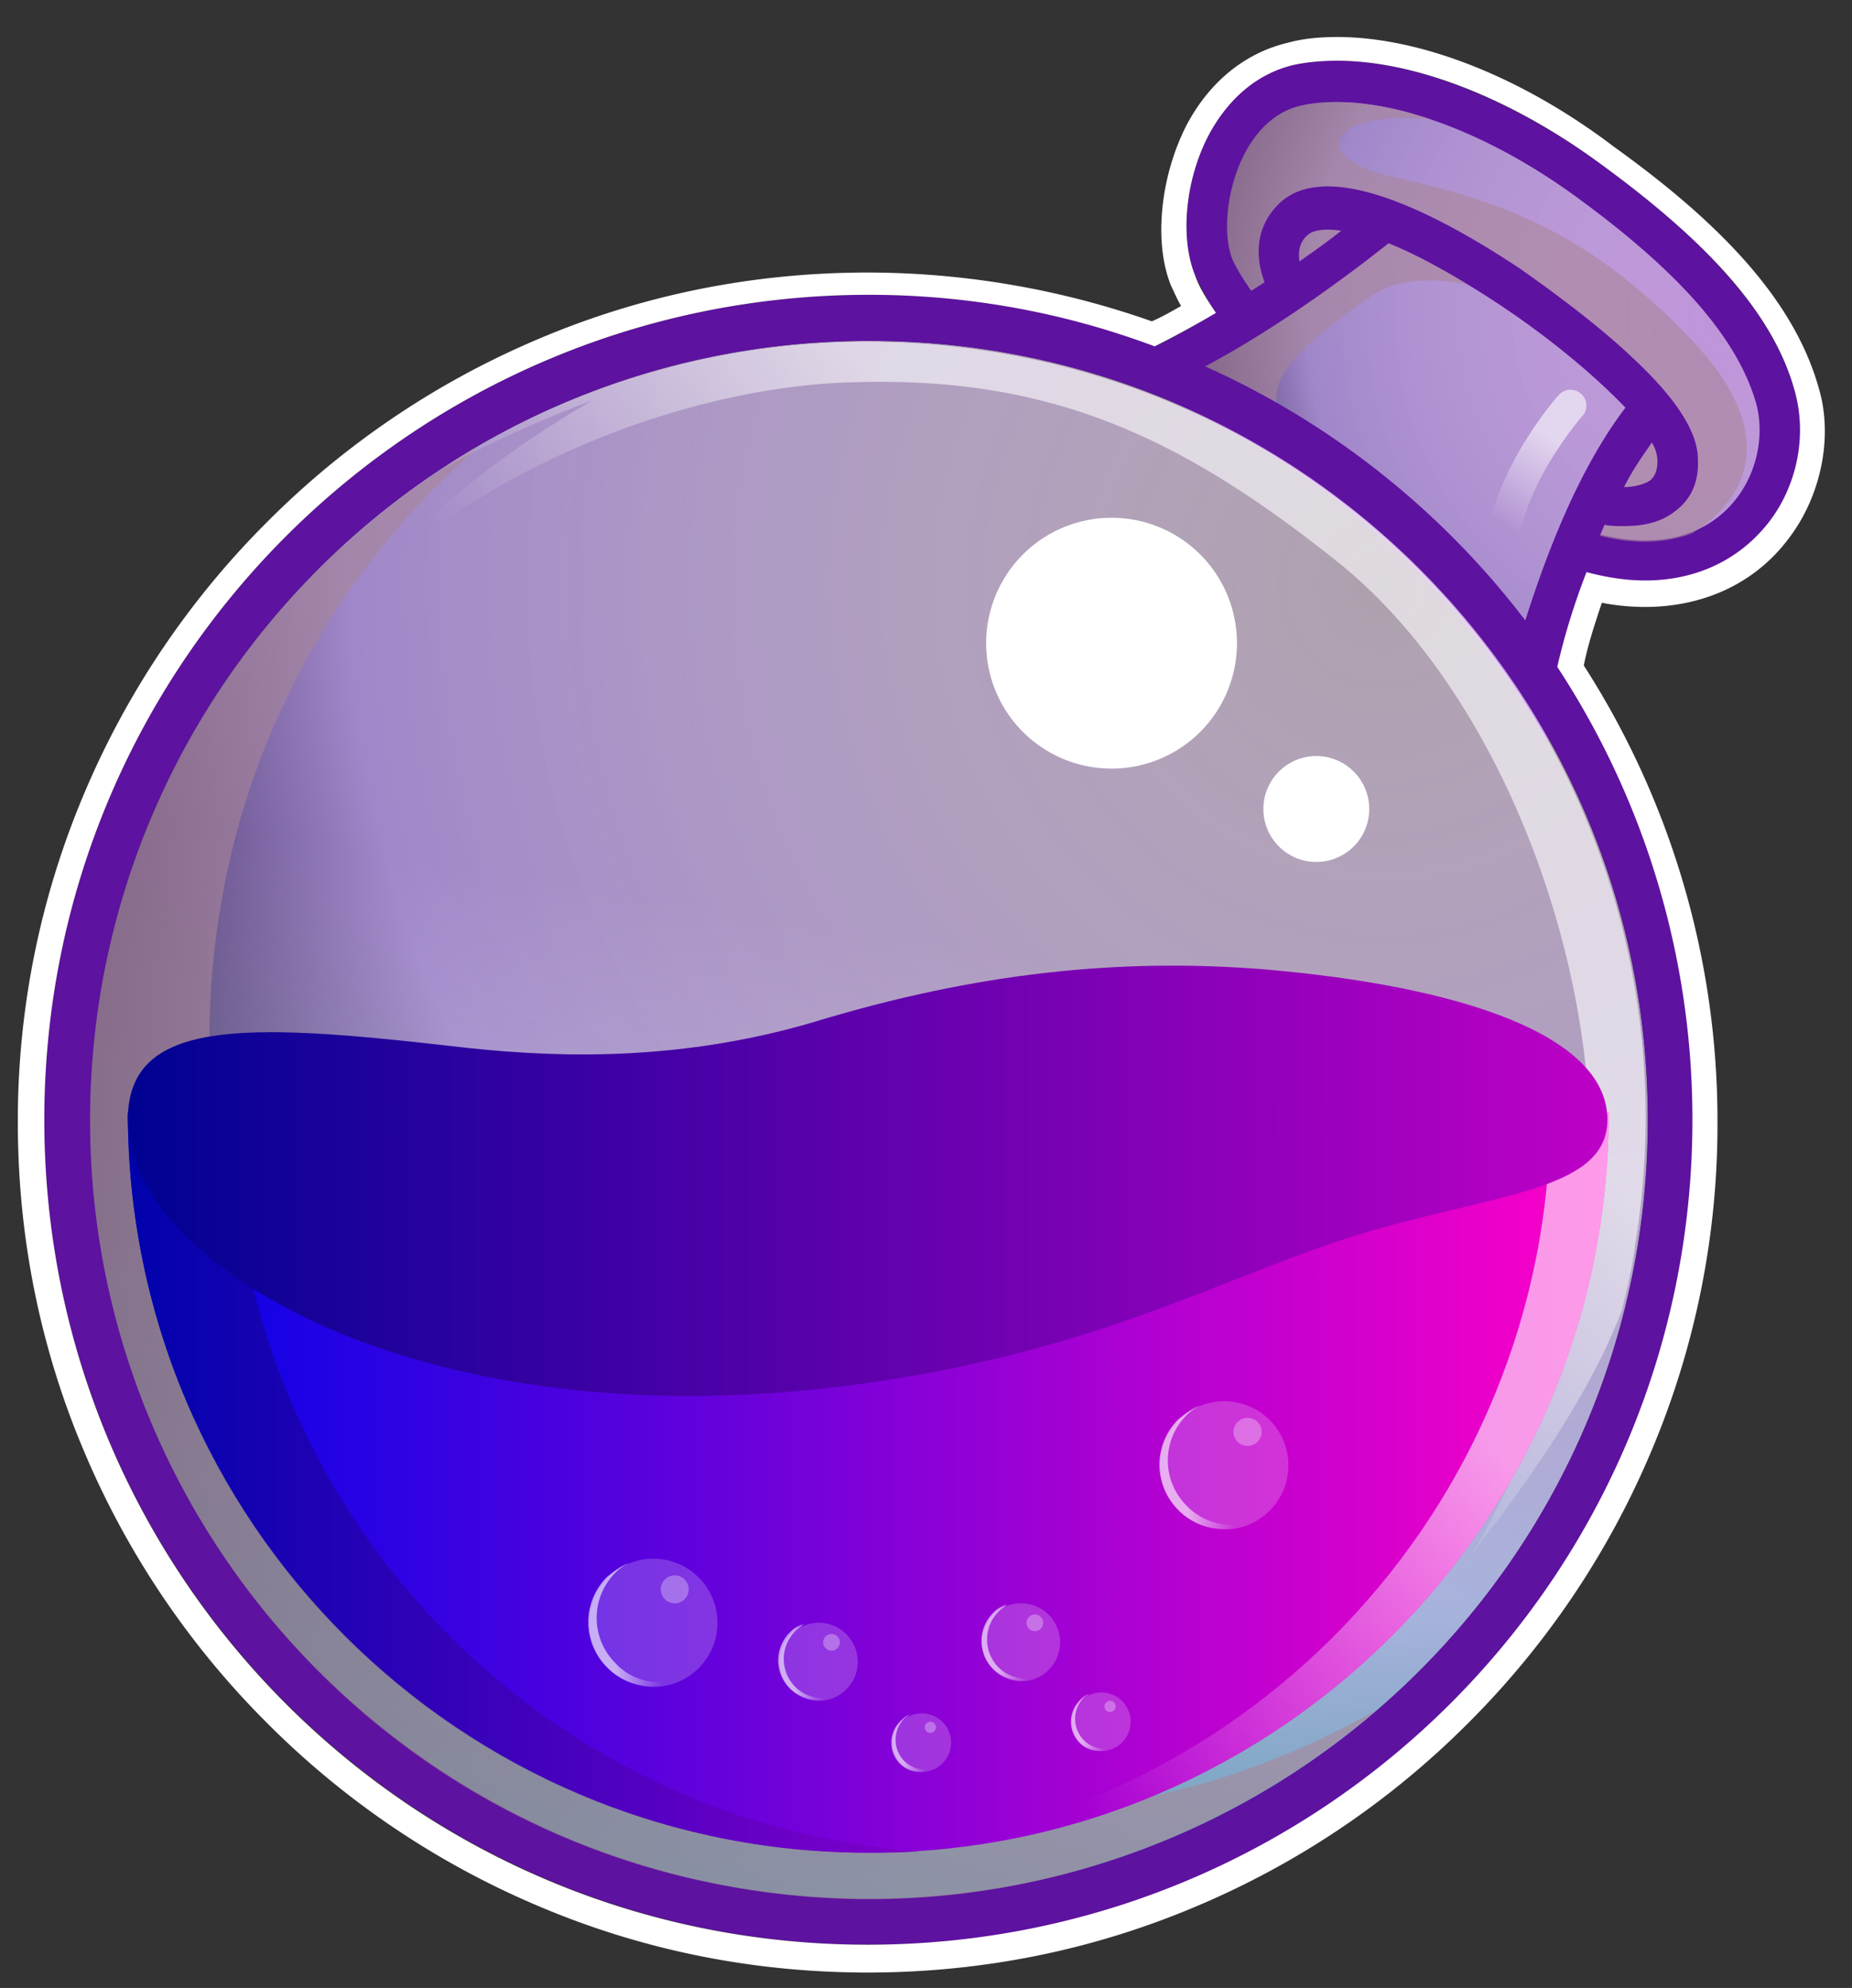
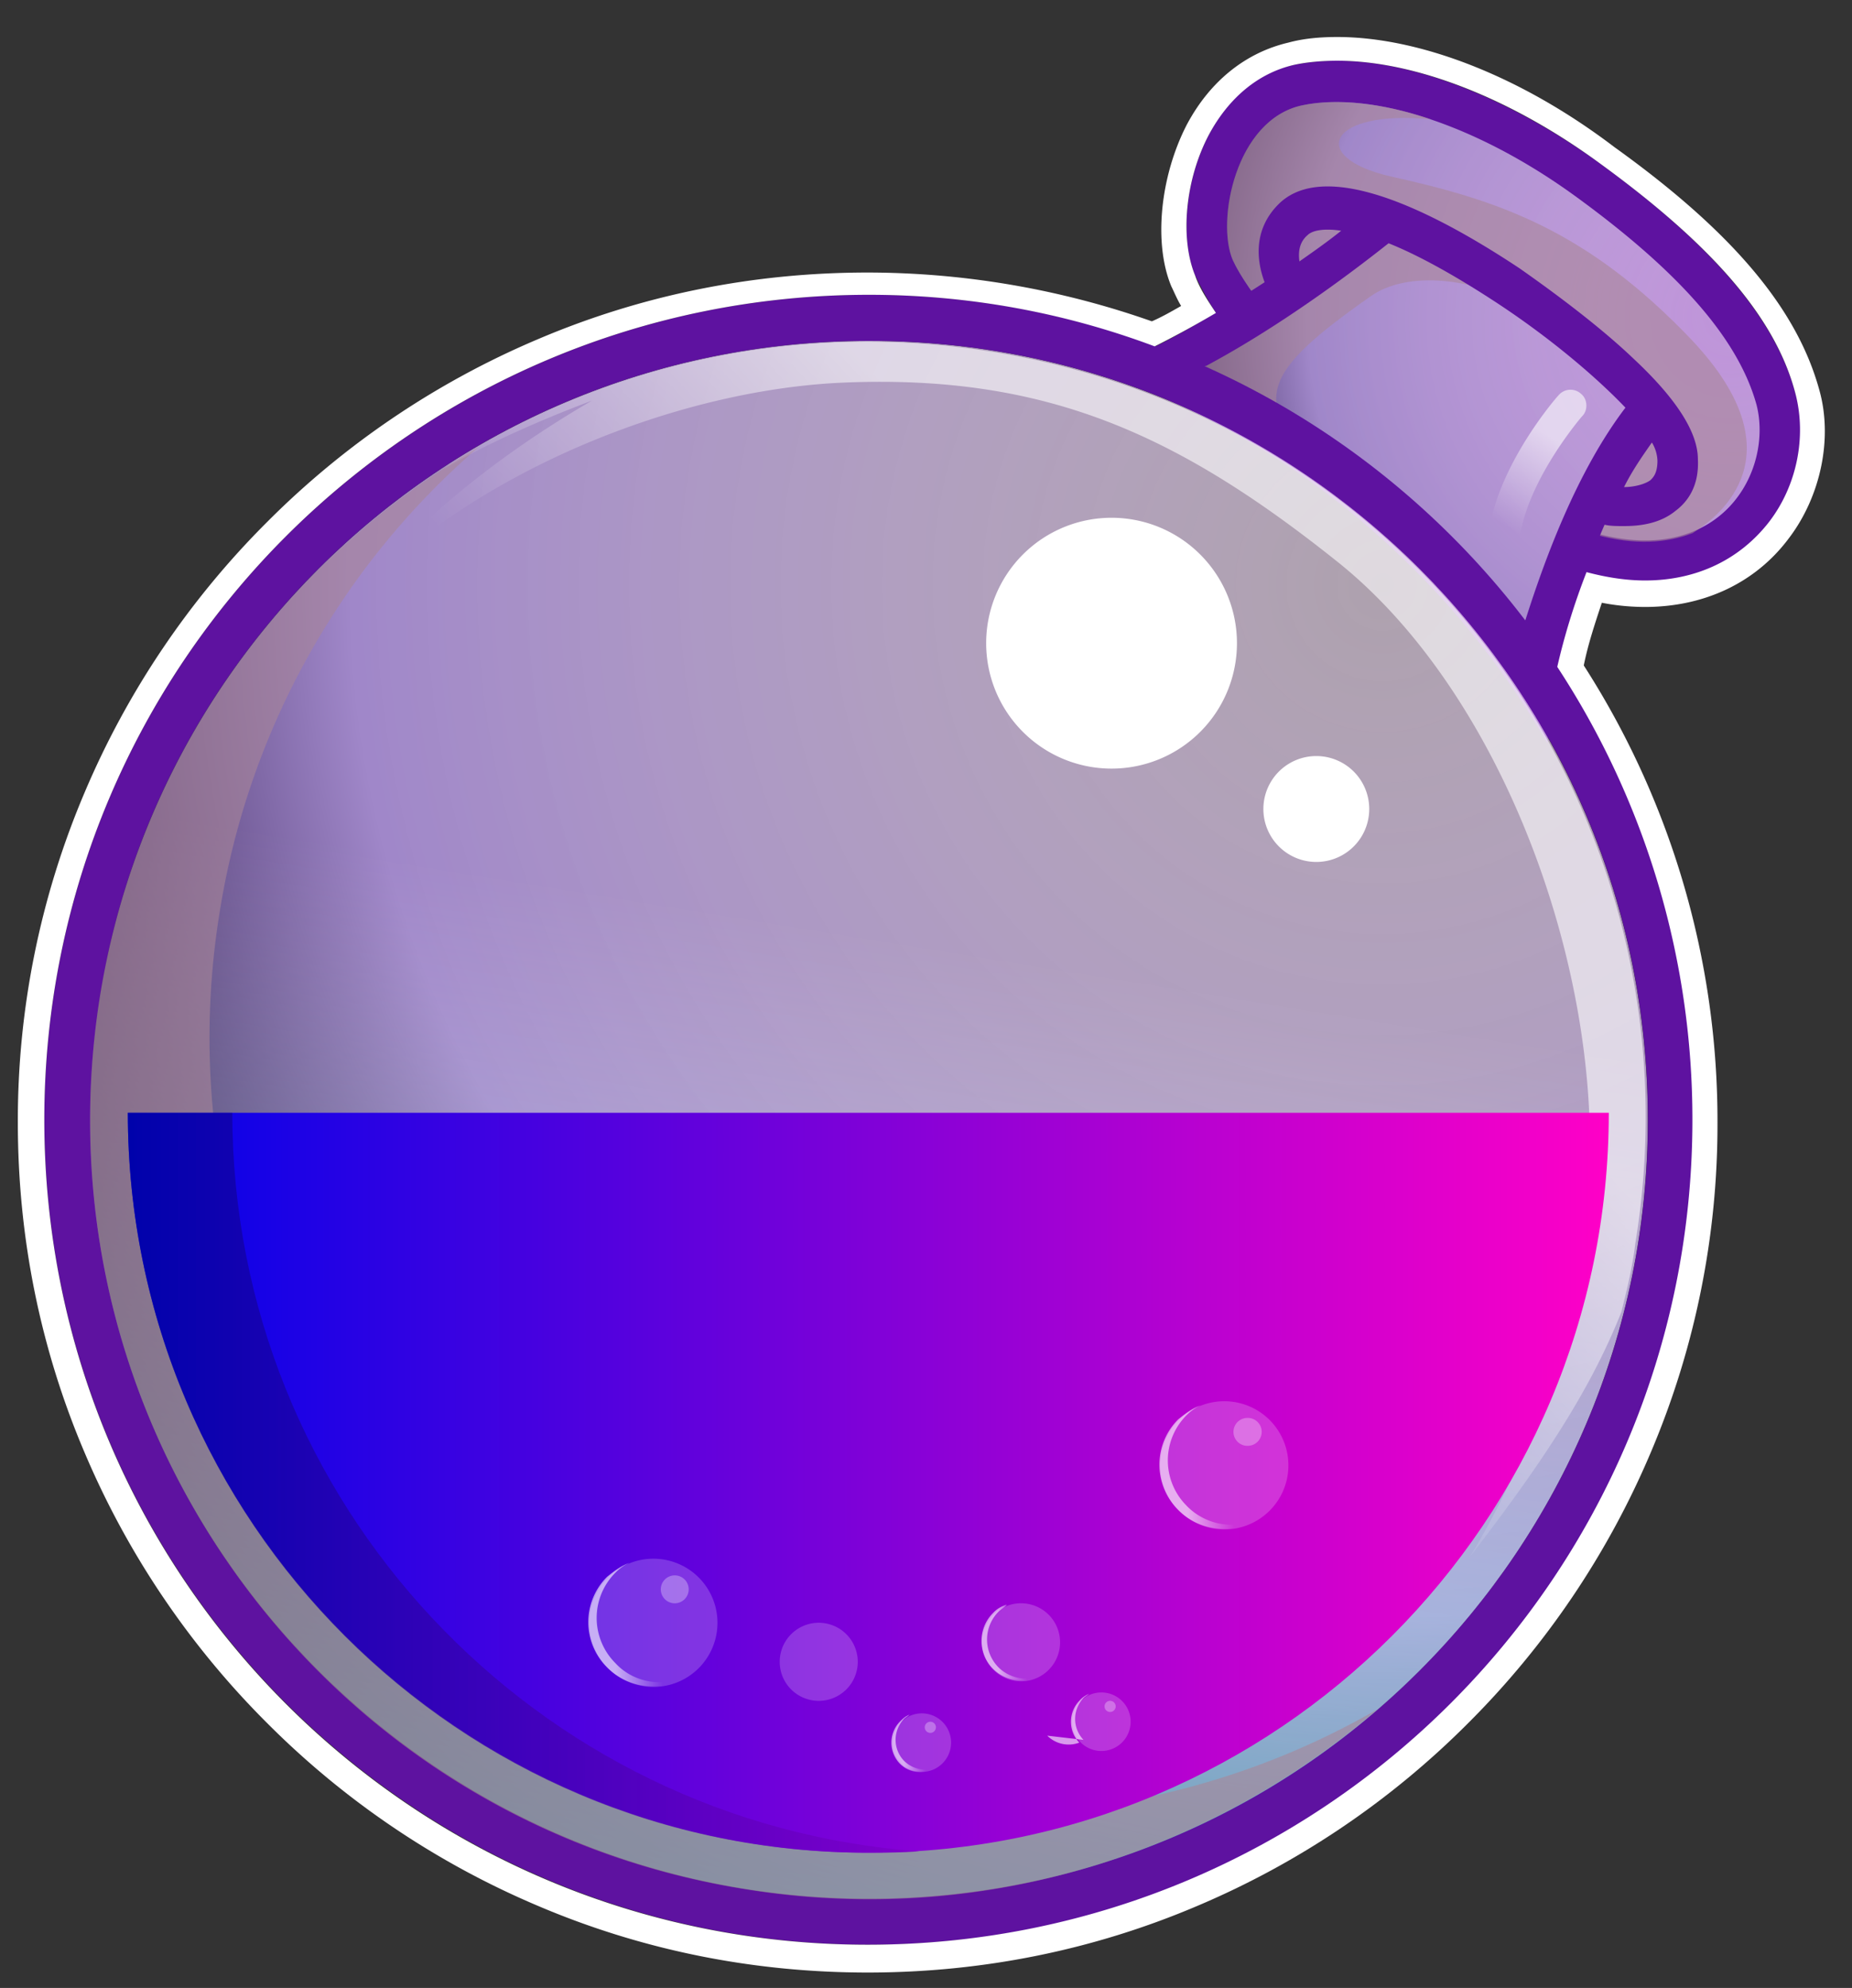
<svg xmlns="http://www.w3.org/2000/svg" fill="none" viewBox="0 0 41 44">
  <rect x="0" y="0" width="41" height="44" fill="#333333" stroke="none" />
  <path d="M39.75 8.715c-.432-1.635-1.82-3.27-4.318-5.089-2.005-1.45-4.133-2.282-5.83-2.282-.338 0-.647.03-.955.092-.771.154-1.45.71-1.882 1.542-.524.987-.647 2.313-.308 3.115.123.247.278.556.463.833-1.635.987-2.56 1.265-2.684 1.295 4.257 1.42 7.803 4.38 10.024 8.235l.031-.37c.093-1.017.4-2.19.833-3.392.431.123.863.185 1.295.185 1.141 0 2.128-.463 2.745-1.296.617-.832.864-1.943.586-2.868Z" fill="#5E12A0" />
  <path d="M35.31 11.799c2.806.771 3.947-1.388 3.577-2.838-.4-1.45-1.696-2.93-3.979-4.595-2.282-1.666-4.595-2.344-6.076-2.036-1.48.309-1.912 2.56-1.542 3.424.155.34.494.833.956 1.388-.586.4-1.14.71-1.603.987a18.237 18.237 0 0 1 7.155 5.706c.216-.833.524-1.573.802-2.221.216.03.463.092.71.185Z" fill="url(#a)" />
  <path d="M19.239 42.025c9.522 0 17.24-7.719 17.24-17.24 0-9.523-7.718-17.242-17.24-17.242-9.522 0-17.241 7.72-17.241 17.241 0 9.522 7.719 17.241 17.241 17.241Z" fill="url(#b)" />
  <path d="M37.47 7.543c-2.345-2.467-4.319-3.115-6.694-3.64-1.85-.431-1.357-1.48.895-1.264-1.08-.37-2.098-.462-2.838-.308-1.48.308-1.912 2.56-1.542 3.423.154.34.494.833.956 1.388-.832.555-1.542.956-2.128 1.265.278.123.617.277 1.018.493 1.049.555 2.19 1.48 2.19 1.48C27.6 8.9 27.97 8.223 30.345 6.557c.74-.524 2.097-.463 3.361.185 1.265.648 2.745 2.283 2.745 2.283l-1.418 2.714.277.092c.895.247 1.604.185 2.16-.03.647-.402 2.343-1.759 0-4.257Z" fill="#A98698" fill-opacity=".6" />
  <path d="M30.74 5.384c.618.247 1.42.678 2.407 1.326 1.172.771 2.19 1.635 2.837 2.313-1.08 1.42-1.789 3.362-2.22 4.72.215.308.462.616.678.925.216-.772.586-1.913 1.08-3.054.123.03.277.03.431.03.37 0 .802-.06 1.141-.338.247-.185.525-.525.494-1.141 0-.587-.463-1.327-1.419-2.221-.678-.648-1.604-1.357-2.529-2.005-2.652-1.758-4.503-2.251-5.336-1.419-.555.555-.493 1.234-.308 1.727a35.76 35.76 0 0 1-2.375 1.42c.37.123.71.277 1.08.431.986-.524 2.405-1.419 4.04-2.714Zm5.83 4.41a.829.829 0 0 1 .123.401c0 .278-.092.37-.154.432-.123.093-.37.154-.586.154.185-.37.401-.678.617-.987ZM28.952 5.2c.093-.093.34-.154.74-.093-.308.247-.617.463-.925.679-.03-.216 0-.432.185-.586Z" fill="#5E12A0" />
  <path d="M19.241 6.525C9.156 6.525.982 14.7.982 24.784s8.174 18.259 18.26 18.259c10.085 0 18.258-8.174 18.258-18.259S29.296 6.525 19.24 6.525Zm0 35.5c-9.53 0-17.24-7.71-17.24-17.241 0-9.53 7.71-17.24 17.24-17.24 9.53 0 17.241 7.71 17.241 17.24 0 9.53-7.741 17.24-17.24 17.24Z" fill="#5E12A0" />
  <path d="M19.239 42.025c9.522 0 17.24-7.719 17.24-17.24 0-9.523-7.718-17.242-17.24-17.242-9.522 0-17.241 7.72-17.241 17.241 0 9.522 7.719 17.241 17.241 17.241Z" fill="url(#c)" />
  <path d="M19.117 39.928C9.71 38.416 3.326 29.565 4.868 20.158a17.14 17.14 0 0 1 5.737-10.271 17.207 17.207 0 0 0-8.39 12.152c-1.51 9.407 4.874 18.259 14.25 19.77 5.243.864 10.301-.771 14.033-3.979a17.292 17.292 0 0 1-11.38 2.098Z" fill="#A98698" fill-opacity=".6" />
  <path d="M21.984 7.79a17.204 17.204 0 0 0-12.029 2.467l-.123.123c1.326-.802 3.27-1.511 3.27-1.511-4.997 2.9-6.54 6.2-6.54 6.2 1.944-3.764 7.65-6.416 12.122-6.601 4.472-.185 7.402 1.141 10.98 4.01 3.577 2.899 5.736 8.82 5.52 13.508-.185 4.688-2.652 8.482-2.652 8.482 1.696-2.19 2.714-3.793 3.362-5.428.123-.494.246-.987.308-1.511 1.542-9.377-4.811-18.228-14.218-19.74Z" fill="url(#d)" />
  <path d="M35.616 24.63c0 9.037-7.34 16.377-16.378 16.377-9.037 0-16.408-7.34-16.408-16.377h32.786Z" fill="url(#e)" />
-   <path d="M34.321 24.63c0 8.82-6.97 16.038-15.73 16.377h.648c9.037 0 16.378-7.34 16.378-16.377H34.32Z" fill="url(#f)" />
  <path d="M5.143 24.63H2.83c0 9.037 7.34 16.377 16.377 16.377.401 0 .771 0 1.142-.03-8.482-.617-15.206-7.711-15.206-16.347Z" fill="url(#g)" />
-   <path d="M35.585 24.784c0-1.881-3.27-2.961-7.618-3.331-3.146-.247-6.323.062-9.962 1.172-3.146.925-5.984.771-8.05.524-4.596-.524-7.125-.586-7.125 1.635 0 3.207 6.539 7.217 16.347 5.83 4.965-.71 7.525-2.16 10.455-3.147 3.177-1.048 5.953-1.018 5.953-2.683Z" fill="url(#h)" />
  <path d="M24.608 17.012a2.776 2.776 0 1 0 0-5.552 2.776 2.776 0 0 0 0 5.552ZM29.14 19.078a1.172 1.172 0 1 0 .001-2.344 1.172 1.172 0 0 0 0 2.344Z" fill="#fff" />
  <path d="M33.334 12.015h-.062c-.184-.03-.308-.216-.277-.432.278-1.418 1.45-2.776 1.511-2.837A.346.346 0 0 1 35 8.715c.154.123.154.37.03.493-.03.031-1.11 1.296-1.357 2.53-.03.185-.185.277-.339.277Z" fill="url(#i)" />
  <path d="M29.602 1.344c1.727 0 3.856.832 5.83 2.282 2.498 1.82 3.886 3.424 4.317 5.09.247.955.031 2.035-.586 2.837-.647.832-1.603 1.295-2.744 1.295-.401 0-.833-.062-1.296-.185-.277.71-.493 1.419-.648 2.097a18.248 18.248 0 0 1 2.992 10.024c0 10.085-8.173 18.259-18.259 18.259C9.123 43.043.981 34.869.981 24.784S9.154 6.525 19.239 6.525c2.22 0 4.349.401 6.323 1.141.37-.185.833-.431 1.357-.74-.185-.277-.37-.555-.463-.833-.339-.832-.215-2.128.309-3.115.432-.802 1.08-1.357 1.881-1.542.278-.061.617-.092.956-.092Zm0-.525c-.37 0-.74.031-1.08.124-.924.216-1.726.833-2.25 1.82-.587 1.14-.74 2.621-.34 3.577.062.124.123.278.216.432-.216.123-.432.247-.648.34a19.002 19.002 0 0 0-6.292-1.08c-2.529 0-4.996.493-7.31 1.48a18.808 18.808 0 0 0-5.983 4.04 18.808 18.808 0 0 0-4.04 5.984 18.544 18.544 0 0 0-1.48 7.31c0 2.529.493 4.996 1.48 7.31a18.808 18.808 0 0 0 4.04 5.983 18.808 18.808 0 0 0 5.984 4.04c2.313.987 4.78 1.48 7.31 1.48 2.529 0 4.996-.493 7.31-1.48a18.809 18.809 0 0 0 5.983-4.04 18.81 18.81 0 0 0 4.04-5.984 18.545 18.545 0 0 0 1.48-7.31 18.63 18.63 0 0 0-2.96-10.116c.092-.462.246-.925.4-1.388.309.062.648.093.956.093 1.296 0 2.437-.524 3.177-1.511.71-.926.987-2.221.679-3.3-.494-1.79-1.912-3.486-4.534-5.367C33.673 1.683 31.422.819 29.602.819Z" fill="#fff" />
  <path d="M18.096 37.645a.864.864 0 1 0 0-1.727.864.864 0 0 0 0 1.727Z" fill="#fff" fill-opacity=".2" />
-   <path d="M17.606 37.337a.875.875 0 0 1 0-1.234c.062-.062.124-.093.185-.154a.64.64 0 0 0-.308.185.875.875 0 0 0 0 1.234.89.89 0 0 0 1.049.154.862.862 0 0 1-.926-.185Z" fill="url(#j)" />
-   <path d="M18.408 36.535a.185.185 0 1 0 0-.37.185.185 0 0 0 0 .37Z" fill="#fff" fill-opacity=".3" />
  <path d="M22.604 37.214a.864.864 0 1 0 0-1.728.864.864 0 0 0 0 1.728Z" fill="#fff" fill-opacity=".2" />
  <path d="M22.106 36.905a.875.875 0 0 1 0-1.234c.062-.062.124-.092.185-.154a.639.639 0 0 0-.308.185.875.875 0 0 0 0 1.234.89.89 0 0 0 1.049.154.862.862 0 0 1-.926-.185Z" fill="url(#k)" />
-   <path d="M22.91 36.103a.185.185 0 1 0 0-.37.185.185 0 0 0 0 .37Z" fill="#fff" fill-opacity=".3" />
  <path d="M20.382 39.218a.648.648 0 1 0 0-1.295.648.648 0 0 0 0 1.295Z" fill="#fff" fill-opacity=".2" />
  <path d="M20.012 38.971a.67.67 0 0 1 0-.925c.03-.03.093-.062.123-.093-.092.031-.154.093-.216.155a.67.67 0 0 0 0 .925c.216.216.525.247.802.092a.67.67 0 0 1-.709-.154Z" fill="url(#l)" />
  <path d="M20.596 38.355a.123.123 0 1 0 0-.247.123.123 0 0 0 0 .247Z" fill="#fff" fill-opacity=".3" />
  <path d="M24.357 38.755a.648.648 0 1 0 0-1.295.648.648 0 0 0 0 1.295Z" fill="#fff" fill-opacity=".2" />
-   <path d="M23.987 38.509a.67.67 0 0 1 0-.926c.03-.03.092-.061.123-.092a.553.553 0 0 0-.216.154.67.67 0 0 0 0 .925c.216.216.524.247.802.093a.67.67 0 0 1-.71-.154Z" fill="url(#m)" />
+   <path d="M23.987 38.509a.67.67 0 0 1 0-.926c.03-.03.092-.061.123-.092a.553.553 0 0 0-.216.154.67.67 0 0 0 0 .925a.67.67 0 0 1-.71-.154Z" fill="url(#m)" />
  <path d="M24.576 37.892a.123.123 0 1 0 0-.247.123.123 0 0 0 0 .247Z" fill="#fff" fill-opacity=".3" />
  <path d="M14.427 37.337a1.419 1.419 0 1 0 0-2.837 1.419 1.419 0 0 0 0 2.837Z" fill="#fff" fill-opacity=".2" />
  <path d="M13.625 36.812a1.415 1.415 0 0 1 0-2.004c.092-.093.185-.155.308-.216-.185.061-.339.185-.493.308a1.415 1.415 0 0 0 0 2.005 1.403 1.403 0 0 0 1.727.216c-.524.216-1.141.123-1.542-.309Z" fill="url(#n)" />
  <path d="M14.92 35.486a.309.309 0 1 0 0-.617.309.309 0 0 0 0 .617Z" fill="#fff" fill-opacity=".3" />
  <path d="M27.104 33.852a1.419 1.419 0 1 0 0-2.838 1.419 1.419 0 0 0 0 2.838Z" fill="#fff" fill-opacity=".2" />
  <path d="M26.27 33.327a1.415 1.415 0 0 1 0-2.005 1.11 1.11 0 0 1 .308-.216c-.185.062-.34.185-.494.309a1.415 1.415 0 0 0 0 2.005 1.402 1.402 0 0 0 1.727.215 1.384 1.384 0 0 1-1.542-.308Z" fill="url(#o)" />
  <path d="M27.598 32a.309.309 0 1 0 0-.616.309.309 0 0 0 0 .617Z" fill="#fff" fill-opacity=".3" />
  <defs>
    <linearGradient id="c" x1="16.473" y1="41.781" x2="21.988" y2="7.759" gradientUnits="userSpaceOnUse">
      <stop stop-color="#81FFFF" stop-opacity=".6" />
      <stop offset=".62" stop-color="#fff" stop-opacity="0" />
      <stop offset="1" stop-color="#fff" stop-opacity="0" />
    </linearGradient>
    <linearGradient id="d" x1="31.389" y1="13.075" x2="17.133" y2="26.156" gradientUnits="userSpaceOnUse">
      <stop stop-color="#fff" stop-opacity=".6" />
      <stop offset=".29" stop-color="#fff" stop-opacity=".6" />
      <stop offset=".78" stop-color="#fff" stop-opacity="0" />
      <stop offset="1" stop-color="#fff" stop-opacity="0" />
    </linearGradient>
    <linearGradient id="e" x1="2.844" y1="32.809" x2="35.608" y2="32.809" gradientUnits="userSpaceOnUse">
      <stop stop-color="#0002E9" />
      <stop offset="1" stop-color="#FF00C7" />
    </linearGradient>
    <linearGradient id="f" x1="37.16" y1="26.067" x2="19.327" y2="42.92" gradientUnits="userSpaceOnUse">
      <stop stop-color="#fff" stop-opacity=".6" />
      <stop offset=".29" stop-color="#fff" stop-opacity=".6" />
      <stop offset=".78" stop-color="#fff" stop-opacity="0" />
      <stop offset="1" stop-color="#fff" stop-opacity="0" />
    </linearGradient>
    <linearGradient id="g" x1="2.844" y1="32.809" x2="20.372" y2="32.809" gradientUnits="userSpaceOnUse">
      <stop stop-color="#000292" stop-opacity=".7" />
      <stop offset="1" stop-color="#7D00C7" stop-opacity=".7" />
    </linearGradient>
    <linearGradient id="h" x1="2.866" y1="26.144" x2="35.586" y2="26.144" gradientUnits="userSpaceOnUse">
      <stop stop-color="#000292" />
      <stop offset="1" stop-color="#BE00C7" />
    </linearGradient>
    <linearGradient id="i" x1="35.05" y1="8.596" x2="32.698" y2="12.417" gradientUnits="userSpaceOnUse">
      <stop stop-color="#fff" stop-opacity=".6" />
      <stop offset=".29" stop-color="#fff" stop-opacity=".6" />
      <stop offset=".78" stop-color="#fff" stop-opacity="0" />
      <stop offset="1" stop-color="#fff" stop-opacity="0" />
    </linearGradient>
    <linearGradient id="j" x1="17.228" y1="36.808" x2="18.533" y2="36.808" gradientUnits="userSpaceOnUse">
      <stop stop-color="#fff" stop-opacity=".6" />
      <stop offset=".29" stop-color="#fff" stop-opacity=".6" />
      <stop offset=".78" stop-color="#fff" stop-opacity="0" />
      <stop offset="1" stop-color="#fff" stop-opacity="0" />
    </linearGradient>
    <linearGradient id="k" x1="21.724" y1="36.37" x2="23.029" y2="36.37" gradientUnits="userSpaceOnUse">
      <stop stop-color="#fff" stop-opacity=".6" />
      <stop offset=".29" stop-color="#fff" stop-opacity=".6" />
      <stop offset=".78" stop-color="#fff" stop-opacity="0" />
      <stop offset="1" stop-color="#fff" stop-opacity="0" />
    </linearGradient>
    <linearGradient id="l" x1="19.73" y1="38.578" x2="20.71" y2="38.578" gradientUnits="userSpaceOnUse">
      <stop stop-color="#fff" stop-opacity=".6" />
      <stop offset=".29" stop-color="#fff" stop-opacity=".6" />
      <stop offset=".78" stop-color="#fff" stop-opacity="0" />
      <stop offset="1" stop-color="#fff" stop-opacity="0" />
    </linearGradient>
    <linearGradient id="m" x1="23.692" y1="38.114" x2="24.671" y2="38.114" gradientUnits="userSpaceOnUse">
      <stop stop-color="#fff" stop-opacity=".6" />
      <stop offset=".29" stop-color="#fff" stop-opacity=".6" />
      <stop offset=".78" stop-color="#fff" stop-opacity="0" />
      <stop offset="1" stop-color="#fff" stop-opacity="0" />
    </linearGradient>
    <linearGradient id="n" x1="13.009" y1="35.954" x2="15.14" y2="35.954" gradientUnits="userSpaceOnUse">
      <stop stop-color="#fff" stop-opacity=".6" />
      <stop offset=".29" stop-color="#fff" stop-opacity=".6" />
      <stop offset=".78" stop-color="#fff" stop-opacity="0" />
      <stop offset="1" stop-color="#fff" stop-opacity="0" />
    </linearGradient>
    <linearGradient id="o" x1="25.666" y1="32.468" x2="27.797" y2="32.468" gradientUnits="userSpaceOnUse">
      <stop stop-color="#fff" stop-opacity=".6" />
      <stop offset=".29" stop-color="#fff" stop-opacity=".6" />
      <stop offset=".78" stop-color="#fff" stop-opacity="0" />
      <stop offset="1" stop-color="#fff" stop-opacity="0" />
    </linearGradient>
    <radialGradient id="a" cx="0" cy="0" r="1" gradientUnits="userSpaceOnUse" gradientTransform="translate(38.325 7.018) scale(13.785)">
      <stop stop-color="#FFEAFF" stop-opacity=".6" />
      <stop offset=".68" stop-color="#A087C9" />
      <stop offset="1" stop-color="#10002F" />
    </radialGradient>
    <radialGradient id="b" cx="0" cy="0" r="1" gradientUnits="userSpaceOnUse" gradientTransform="translate(30.654 12.898) scale(33.727)">
      <stop stop-color="#FFEAFF" stop-opacity=".6" />
      <stop offset=".68" stop-color="#A087C9" />
      <stop offset="1" stop-color="#10002F" />
    </radialGradient>
  </defs>
</svg>